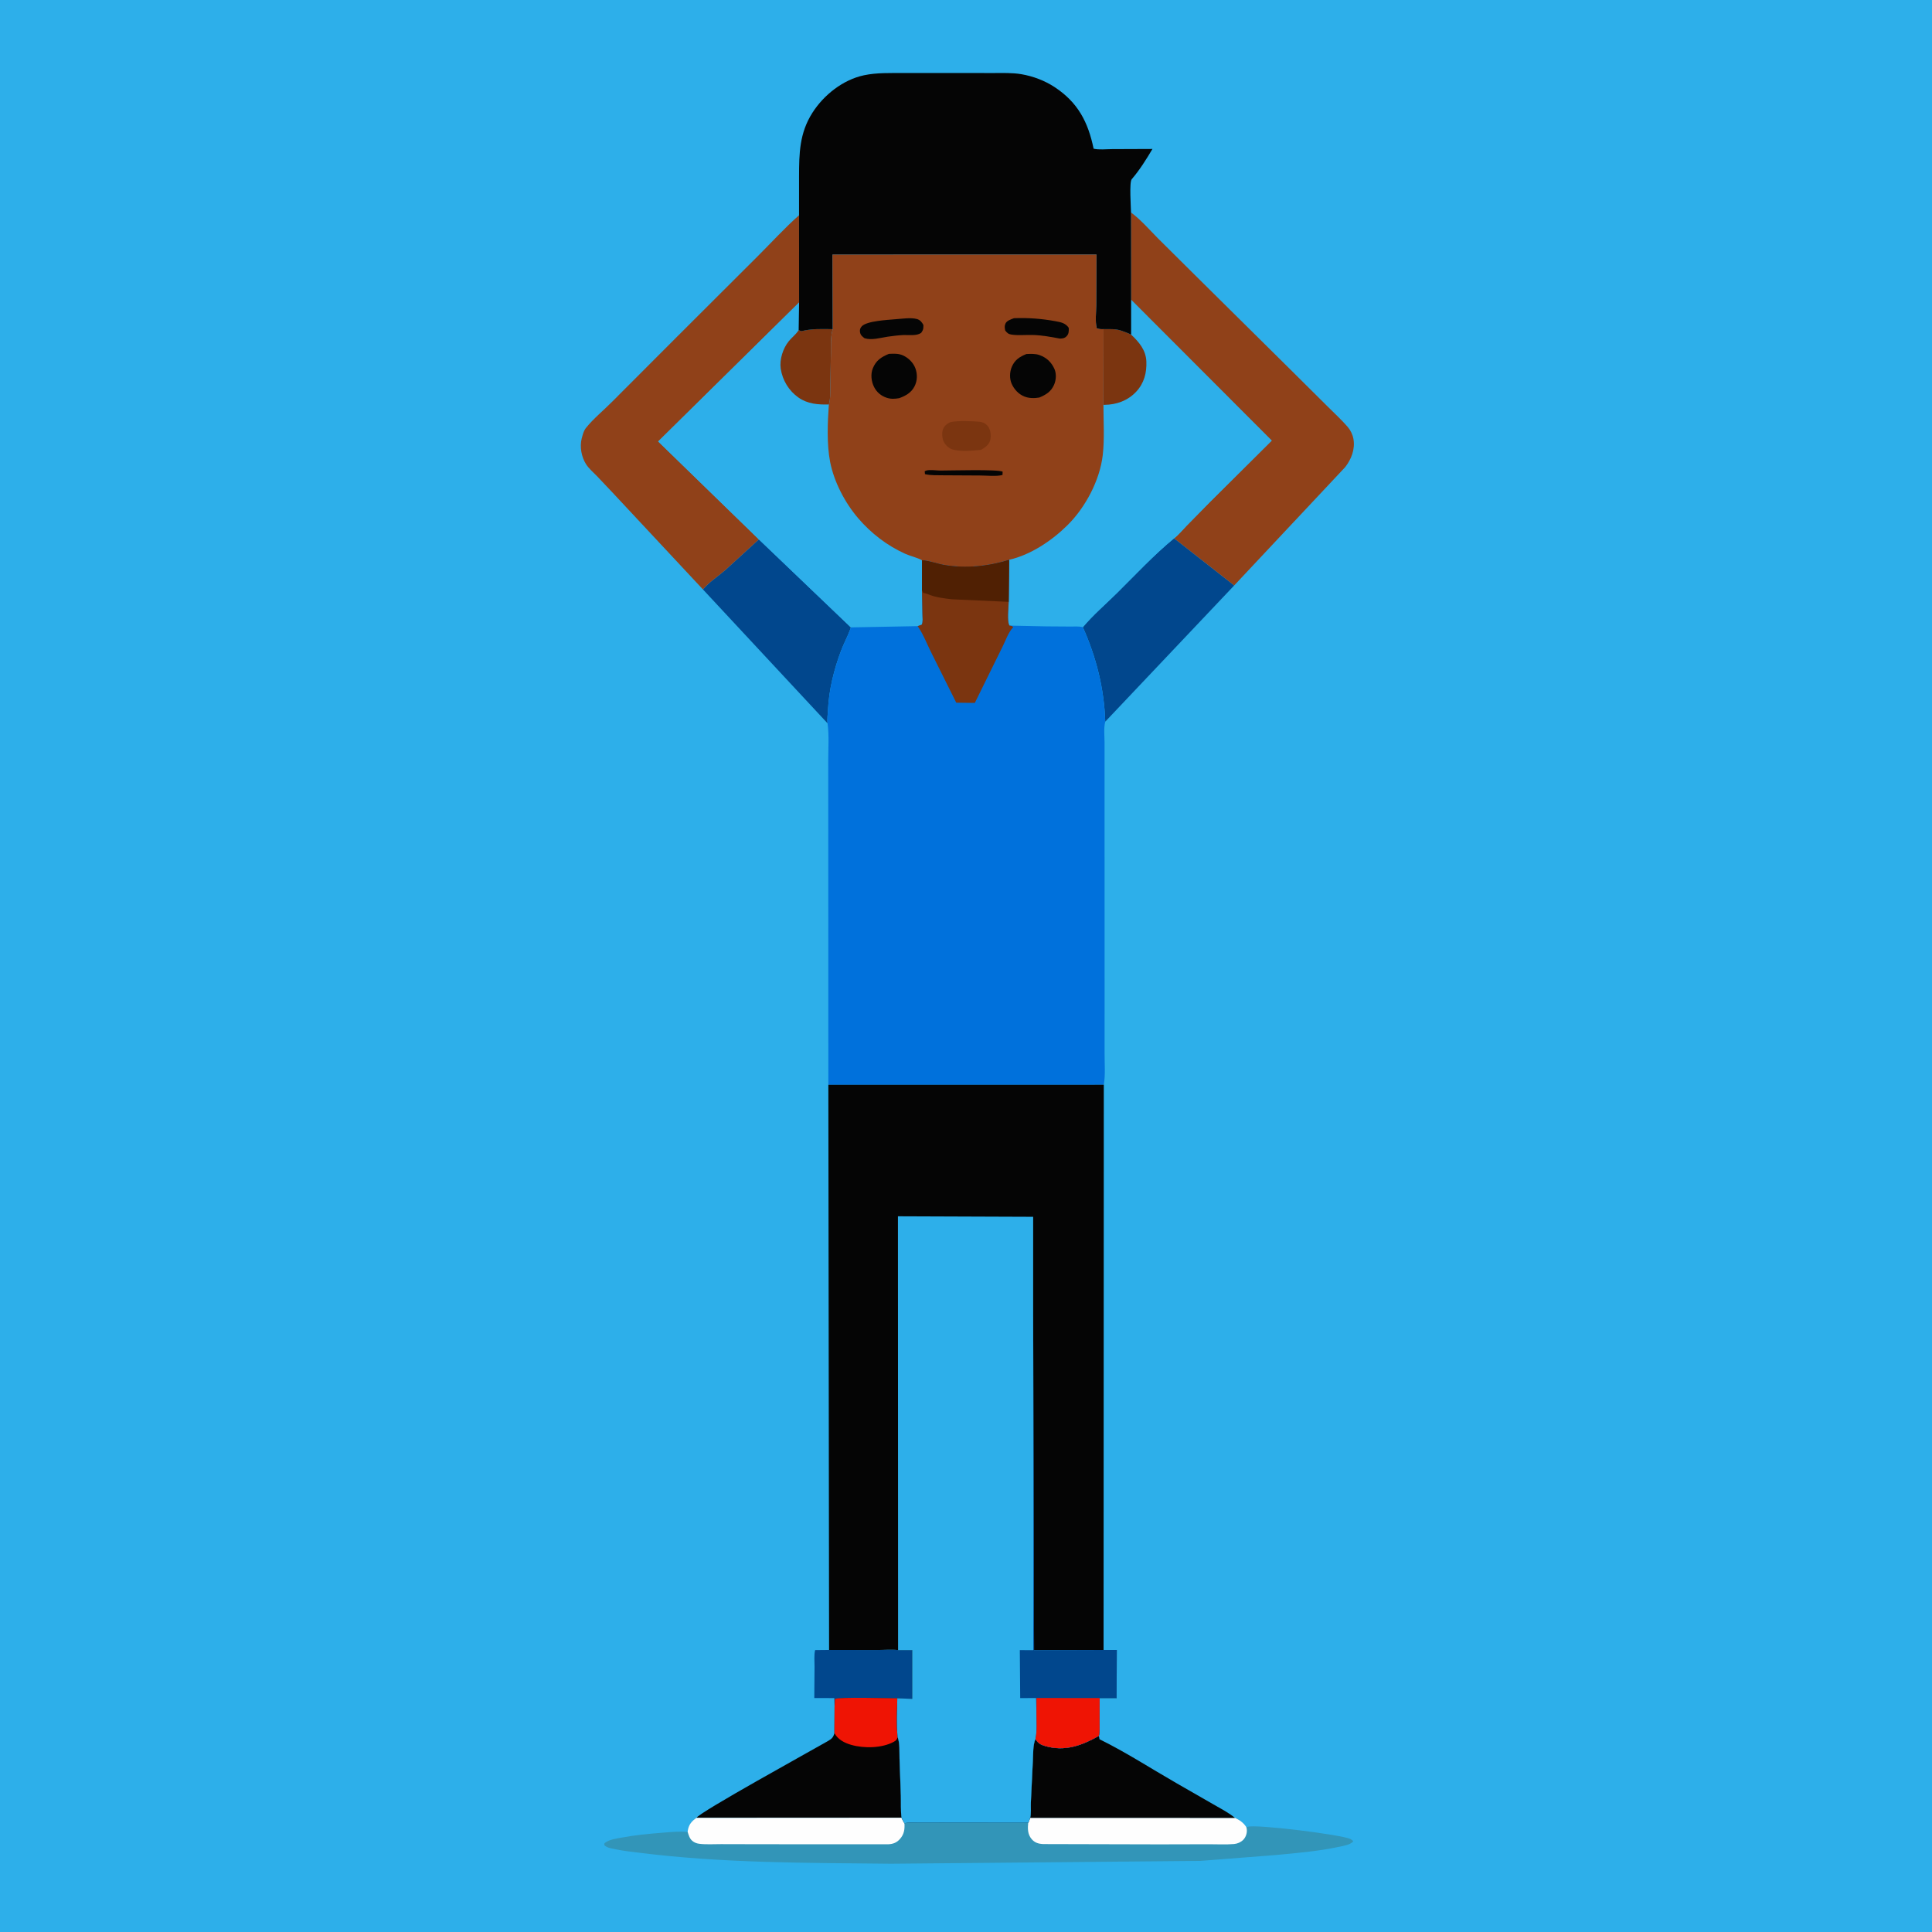
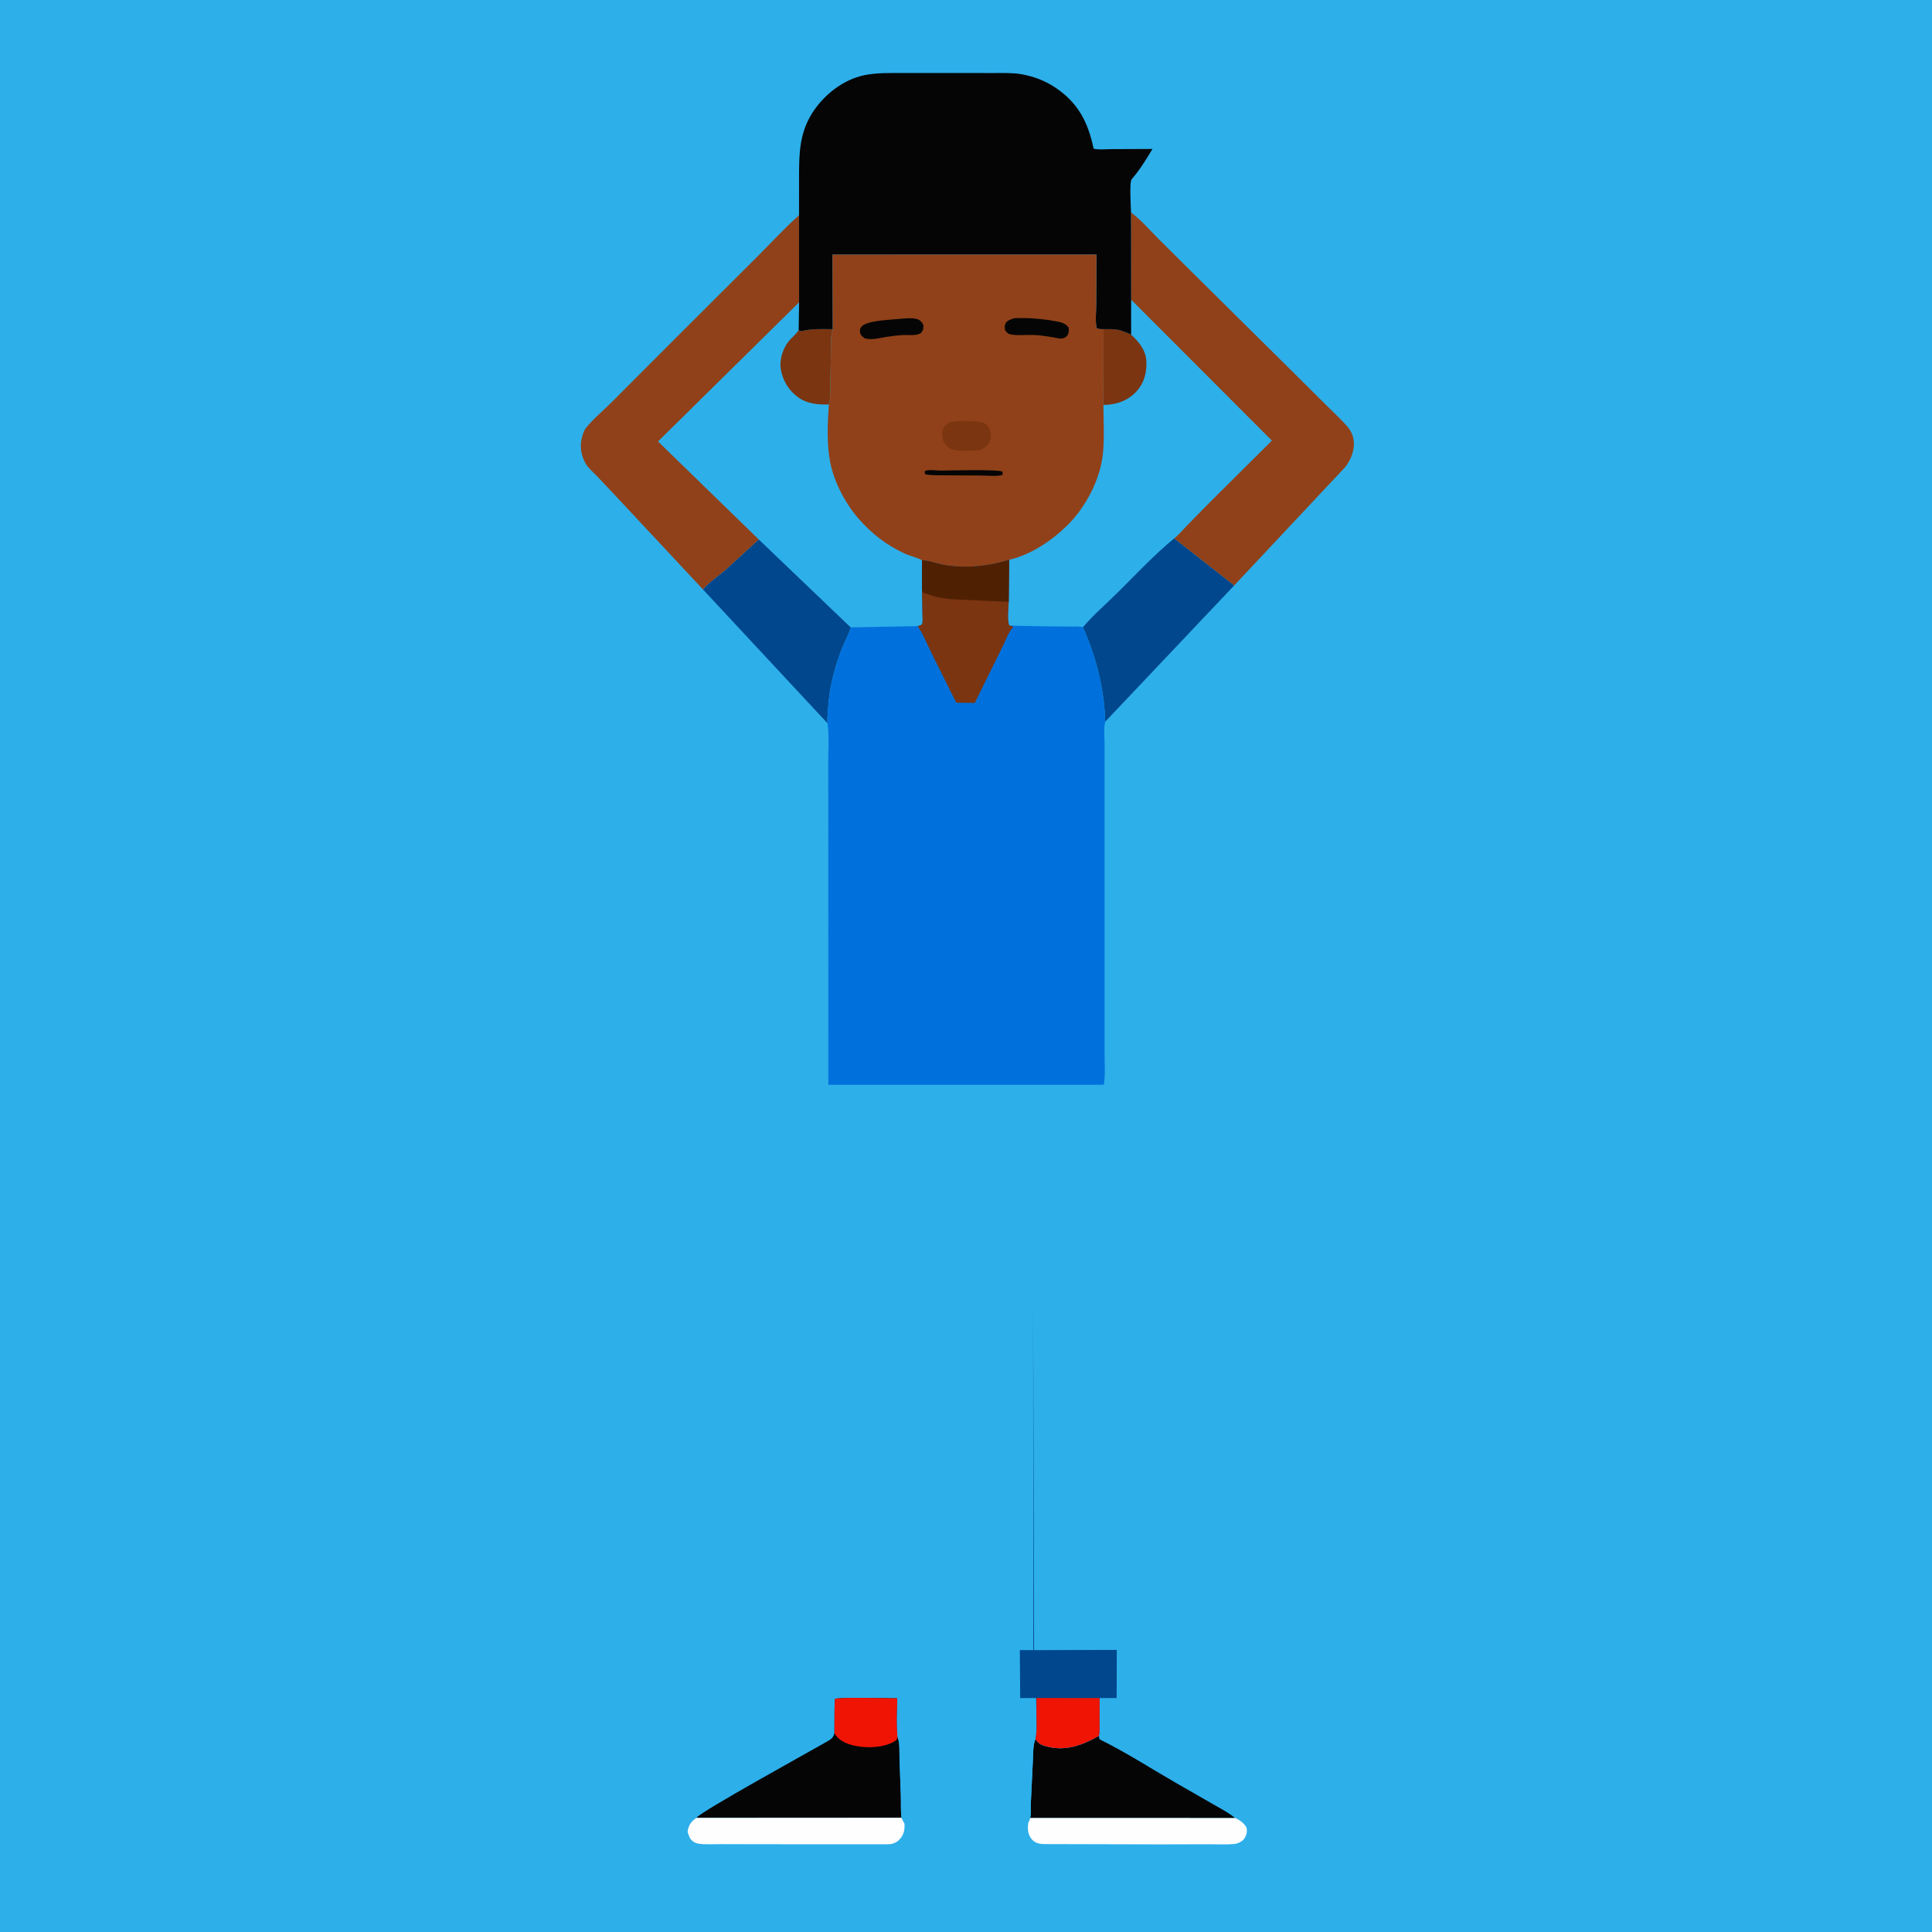
<svg xmlns="http://www.w3.org/2000/svg" version="1.1" style="display: block;" viewBox="0 0 2048 2048" width="1024" height="1024">
  <path transform="translate(0,0)" fill="rgb(45,175,234)" d="M -0 -0 L 2048 0 L 2048 2048 L -0 2048 L -0 -0 z" />
-   <path transform="translate(0,0)" fill="rgb(1,71,141)" d="M 878.864 1748.98 L 929.722 1749.05 C 936.813 1749.05 945.055 1748.16 952.008 1749.13 L 967.053 1749.16 L 967.068 1800.84 L 951.176 1800.32 C 942.665 1800.29 889.087 1798.68 885.114 1801 L 884.677 1809.83 L 884.378 1800.04 L 863.183 1800 L 863.443 1766.84 C 863.489 1761.26 862.773 1754.53 864.058 1749.13 L 878.864 1748.98 z" />
  <path transform="translate(0,0)" fill="rgb(1,71,141)" d="M 804.429 571.792 L 901.952 665.06 L 901.635 666.022 C 898.925 674.062 894.671 681.56 891.656 689.532 C 883.996 709.782 878.634 731.376 877.666 753.053 C 877.476 757.29 876.667 762.599 877.25 766.749 L 745.16 624.834 C 751.54 617.135 761.24 610.914 768.853 604.285 L 804.429 571.792 z" />
  <path transform="translate(0,0)" fill="rgb(1,71,141)" d="M 1244.58 570.621 L 1308.28 620.62 L 1171.61 764.987 C 1170.5 730.098 1162.14 696.723 1147.86 664.838 C 1158.48 652.133 1172.06 640.489 1183.88 628.802 C 1203.64 609.274 1223.14 588.249 1244.58 570.621 z" />
  <path transform="translate(0,0)" fill="rgb(5,5,5)" d="M 884.677 1809.83 L 885.114 1801 C 889.087 1798.68 942.665 1800.29 951.176 1800.32 C 951.009 1813.86 950.111 1827.89 951.512 1841.36 C 954.01 1848.12 953.289 1856.94 953.52 1864.14 L 954.929 1903.5 C 955.154 1911.12 954.653 1919.4 955.682 1926.92 L 738.234 1927.04 C 741.413 1920.96 860.281 1855.62 877.259 1845.8 C 881.468 1843.37 883.226 1842 884.53 1837.21 L 884.677 1809.83 z" />
  <path transform="translate(0,0)" fill="rgb(239,20,4)" d="M 884.677 1809.83 L 885.114 1801 C 889.087 1798.68 942.665 1800.29 951.176 1800.32 C 951.009 1813.86 950.111 1827.89 951.512 1841.36 C 950.86 1843.87 950.058 1844.92 947.743 1846.22 C 935.264 1853.22 915.959 1853.53 902.371 1849.64 C 895.199 1847.59 888.166 1843.96 884.53 1837.21 L 884.677 1809.83 z" />
  <path transform="translate(0,0)" fill="rgb(144,65,25)" d="M 745.16 624.834 L 649.36 522.194 L 632.7 504.593 C 628.836 500.657 624.126 496.643 621.189 491.995 C 616.345 484.329 614.388 473.699 616.627 464.803 L 616.984 463.5 C 617.929 459.972 618.899 456.393 621.238 453.496 C 629.206 443.622 640.153 434.701 649.135 425.611 L 717.31 357.314 L 803.443 271.375 C 817.879 256.963 831.758 241.693 847.017 228.16 L 847.08 320.656 L 697.707 467.962 L 804.429 571.792 L 768.853 604.285 C 761.24 610.914 751.54 617.135 745.16 624.834 z" />
  <path transform="translate(0,0)" fill="rgb(144,65,25)" d="M 1198.91 225.221 C 1209.21 232.851 1218.32 243.364 1227.31 252.48 L 1266.53 291.415 L 1366.86 390.716 L 1407.56 431.132 C 1414.55 438.149 1422.17 445.065 1428.63 452.563 C 1431.7 456.133 1433.87 460.664 1434.7 465.312 C 1436.62 476.098 1432.56 486.652 1426 495.127 L 1308.28 620.62 L 1244.58 570.621 C 1249.24 567.122 1253.55 561.706 1257.66 557.515 L 1282.49 532.243 L 1348.07 467.052 L 1199.02 317.813 L 1198.91 225.221 z" />
  <path transform="translate(0,0)" fill="rgb(45,175,234)" d="M 1199.02 317.813 L 1348.07 467.052 L 1282.49 532.243 L 1257.66 557.515 C 1253.55 561.706 1249.24 567.122 1244.58 570.621 C 1223.14 588.249 1203.64 609.274 1183.88 628.802 C 1172.06 640.489 1158.48 652.133 1147.86 664.838 C 1143.74 663.735 1138.84 664.19 1134.57 664.159 L 1108.96 663.981 L 1070.05 663.161 C 1067.27 658.45 1069.17 643.877 1069.25 637.98 L 1069.74 593.383 C 1092.67 588.198 1115.21 572.953 1131.68 556.635 C 1150.6 537.884 1165.88 509.1 1168.96 482.423 C 1170.95 465.135 1169.7 446.592 1169.68 429.162 L 1169.8 348.894 C 1176.35 348.87 1182.85 348.429 1189.09 350.672 C 1192.48 351.891 1195.82 353.058 1199.03 354.712 L 1199.02 317.813 z" />
  <path transform="translate(0,0)" fill="rgb(123,53,16)" d="M 1169.8 348.894 C 1176.35 348.87 1182.85 348.429 1189.09 350.672 C 1192.48 351.891 1195.82 353.058 1199.03 354.712 C 1207.38 362.45 1214.71 371.189 1215.19 383.123 C 1215.67 395.19 1212.83 406.29 1204.32 415.316 C 1195.42 424.75 1183.62 428.959 1170.85 429.157 L 1169.68 429.162 L 1169.8 348.894 z" />
  <path transform="translate(0,0)" fill="rgb(45,175,234)" d="M 804.429 571.792 L 697.707 467.962 L 847.08 320.656 L 846.613 349.944 C 847.531 350.394 848.547 350.691 849.51 351.034 C 860.579 348.252 871.44 348.766 882.756 348.915 C 880.364 356.502 880.91 366.078 880.806 374.016 L 880.15 411.268 C 879.989 417.015 880.404 423.247 878.629 428.756 C 877.247 447.783 876.316 470.89 879.953 489.578 C 884.093 510.849 895.741 533.059 909.751 549.402 C 923.365 565.283 940.258 578.307 959.356 586.943 C 965.031 589.509 972.095 590.956 977.375 593.886 L 977.334 625.66 L 977.823 651.553 C 977.883 655.001 978.557 659.079 977.087 662.193 L 972.757 663.731 L 901.952 665.06 L 804.429 571.792 z" />
  <path transform="translate(0,0)" fill="rgb(123,53,16)" d="M 846.613 349.944 C 847.531 350.394 848.547 350.691 849.51 351.034 C 860.579 348.252 871.44 348.766 882.756 348.915 C 880.364 356.502 880.91 366.078 880.806 374.016 L 880.15 411.268 C 879.989 417.015 880.404 423.247 878.629 428.756 C 867.211 429.045 856.113 428.222 846.423 421.431 C 836.261 414.309 829.413 403.049 827.598 390.805 C 826.173 381.182 829.968 369.308 836.064 361.782 C 839.088 358.049 843.145 354.977 845.863 351.053 L 846.613 349.944 z" />
-   <path transform="translate(0,0)" fill="rgb(50,149,184)" d="M 1164.88 1840.12 L 1165.5 1843.68 C 1193.49 1857.44 1220.11 1874.76 1247.18 1890.3 L 1285.91 1912.53 C 1293.59 1916.97 1302.21 1921.36 1309.07 1927.01 C 1314.04 1929.33 1318.33 1932.15 1321.19 1936.94 L 1322.42 1936.5 C 1331.6 1933.49 1422.33 1944.89 1431.58 1949.43 C 1432.75 1950 1433.61 1950.83 1434.54 1951.71 C 1432.1 1955.51 1423.6 1956.82 1419.19 1957.76 C 1396.96 1962.51 1373.98 1964.36 1351.37 1966.49 L 1272.5 1972.62 L 944.455 1975.64 C 855.677 1974.68 766.135 1975.12 677.955 1964.01 C 669.432 1962.94 660.874 1962.09 652.467 1960.28 C 649.563 1959.65 645.655 1959.16 643.083 1957.74 C 641.604 1956.93 641.558 1956.78 640.5 1955.78 C 640.872 1953.47 640.304 1954.18 642.059 1952.95 C 646.556 1949.8 653.656 1948.95 659 1947.94 C 673.077 1945.25 687.316 1943.93 701.586 1942.8 C 710.444 1942.1 720.112 1941.1 728.948 1941.94 L 729.082 1940.56 C 730.061 1934.2 733.124 1930.59 738.234 1927.04 L 955.682 1926.92 C 956.599 1928.98 957.572 1930.85 958.75 1932.77 C 963.039 1931.55 968.478 1932.11 972.944 1932.11 L 998.75 1932.08 L 1089.94 1932.19 C 1090.86 1930.81 1091.41 1928.56 1092.02 1926.98 C 1093.24 1922.78 1092.56 1915.68 1092.74 1911.18 L 1094.89 1866.57 C 1095.31 1859.15 1094.84 1850.2 1097.62 1843.33 C 1100.19 1847.87 1103.28 1849.56 1108.16 1850.95 C 1129.06 1856.9 1146.81 1850.29 1164.88 1840.12 z" />
  <path transform="translate(0,0)" fill="rgb(254,254,254)" d="M 738.234 1927.04 L 955.682 1926.92 C 956.599 1928.98 957.572 1930.85 958.75 1932.77 C 959.16 1939.12 958.436 1944.27 954.135 1949.24 C 950.614 1953.31 946.619 1954.84 941.321 1955.01 L 810.116 1954.96 L 764.162 1954.85 C 756.71 1954.82 748.421 1955.42 741.069 1954.46 C 738.336 1954.1 735.812 1953.11 733.733 1951.28 C 730.918 1948.79 730.062 1945.39 728.948 1941.94 L 729.082 1940.56 C 730.061 1934.2 733.124 1930.59 738.234 1927.04 z" />
  <path transform="translate(0,0)" fill="rgb(254,254,254)" d="M 1309.07 1927.01 C 1314.04 1929.33 1318.33 1932.15 1321.19 1936.94 C 1321.5 1938.24 1321.62 1938.54 1321.71 1940 C 1321.92 1943.56 1320.43 1947.74 1317.93 1950.25 C 1315.35 1952.85 1311.79 1954.42 1308.15 1954.74 C 1299.38 1955.5 1290.04 1954.93 1281.22 1954.97 L 1229.33 1955.1 L 1106 1954.79 C 1100.93 1954.58 1096.87 1953.43 1093.51 1949.43 C 1089.31 1944.42 1089.28 1938.34 1089.94 1932.19 C 1090.86 1930.81 1091.41 1928.56 1092.02 1926.98 L 1309.07 1927.01 z" />
  <path transform="translate(0,0)" fill="rgb(5,5,5)" d="M 1164.88 1840.12 L 1165.5 1843.68 C 1193.49 1857.44 1220.11 1874.76 1247.18 1890.3 L 1285.91 1912.53 C 1293.59 1916.97 1302.21 1921.36 1309.07 1927.01 L 1092.02 1926.98 C 1093.24 1922.78 1092.56 1915.68 1092.74 1911.18 L 1094.89 1866.57 C 1095.31 1859.15 1094.84 1850.2 1097.62 1843.33 C 1100.19 1847.87 1103.28 1849.56 1108.16 1850.95 C 1129.06 1856.9 1146.81 1850.29 1164.88 1840.12 z" />
  <path transform="translate(0,0)" fill="rgb(5,5,5)" d="M 847.017 228.16 L 847.025 187.26 C 847.062 162.496 847.452 141.213 861.1 119.677 C 873.132 100.693 893.611 84.491 915.887 79.778 C 929.368 76.927 943.784 77.442 957.515 77.415 L 1011.72 77.383 L 1052.75 77.425 C 1062.61 77.444 1072.89 77 1082.64 78.651 C 1095.05 80.749 1107.51 85.449 1118.02 92.381 C 1142.68 108.636 1153.47 129.454 1159.27 157.638 C 1165.16 158.999 1172.6 158.093 1178.66 158.074 L 1221.64 157.908 C 1215.21 168.801 1207.93 180.422 1199.66 189.983 C 1196.97 193.087 1198.83 219.501 1198.91 225.221 L 1199.02 317.813 L 1199.03 354.712 C 1195.82 353.058 1192.48 351.891 1189.09 350.672 C 1182.85 348.429 1176.35 348.87 1169.8 348.894 C 1167.11 348.934 1164.99 349.086 1162.5 347.842 C 1160.8 340.74 1162.02 330.728 1162.04 323.284 L 1162.28 269.818 L 882.462 269.889 L 882.756 348.915 C 871.44 348.766 860.579 348.252 849.51 351.034 C 848.547 350.691 847.531 350.394 846.613 349.944 L 847.08 320.656 L 847.017 228.16 z" />
  <path transform="translate(0,0)" fill="rgb(144,65,25)" d="M 882.756 348.915 L 882.462 269.889 L 1162.28 269.818 L 1162.04 323.284 C 1162.02 330.728 1160.8 340.74 1162.5 347.842 C 1164.99 349.086 1167.11 348.934 1169.8 348.894 L 1169.68 429.162 C 1169.7 446.592 1170.95 465.135 1168.96 482.423 C 1165.88 509.1 1150.6 537.884 1131.68 556.635 C 1115.21 572.953 1092.67 588.198 1069.74 593.383 C 1047.55 600.261 1023.96 602.753 1000.88 598.807 C 993.498 597.546 984.516 594.066 977.375 593.886 C 972.095 590.956 965.031 589.509 959.356 586.943 C 940.258 578.307 923.365 565.283 909.751 549.402 C 895.741 533.059 884.093 510.849 879.953 489.578 C 876.316 470.89 877.247 447.783 878.629 428.756 C 880.404 423.247 879.989 417.015 880.15 411.268 L 880.806 374.016 C 880.91 366.078 880.364 356.502 882.756 348.915 z" />
  <path transform="translate(0,0)" fill="rgb(5,5,5)" d="M 980.234 499.5 L 982.103 498.764 C 985.857 497.699 992.789 498.796 996.879 498.805 C 1006.36 498.826 1058.06 497.31 1062.83 500 L 1062.69 503.5 C 1056.01 505.258 1046 504.034 1038.99 504.048 L 999.89 503.837 C 993.673 503.693 986.539 504.105 980.5 502.614 L 980.234 499.5 z" />
  <path transform="translate(0,0)" fill="rgb(5,5,5)" d="M 948.968 338.411 C 955.642 337.991 965.522 336.345 971.999 338.188 C 975.479 339.179 977.244 341.535 978.849 344.5 C 978.786 348.646 978.933 349.265 976.5 352.847 C 971.44 356.32 963.669 354.934 957.63 355.161 C 952.022 355.372 946.334 356.22 940.77 356.93 C 933.26 358.102 923.845 360.899 916.5 358.546 C 914.172 356.787 912.406 355.552 911.716 352.5 C 911.145 349.973 911.747 347.771 913.5 345.902 C 918.94 340.102 941.286 339.128 948.968 338.411 z" />
  <path transform="translate(0,0)" fill="rgb(5,5,5)" d="M 1074.86 337.302 C 1089.75 336.727 1104.18 337.795 1118.85 340.493 C 1124.57 341.545 1129.46 342.443 1132.91 347.5 C 1133.09 350.778 1133.09 354.017 1130.56 356.5 C 1128.32 358.707 1126.43 358.771 1123.5 358.917 C 1114.2 357.098 1104.13 355.353 1094.65 355.083 C 1087.53 354.88 1079.48 355.736 1072.5 354.725 C 1068.92 354.206 1067.8 353.1 1065.57 350.389 C 1065.04 347.708 1064.61 345.632 1065.83 343 C 1067.35 339.721 1071.73 338.557 1074.86 337.302 z" />
  <path transform="translate(0,0)" fill="rgb(123,53,16)" d="M 1007.38 447.5 C 1016.07 445.706 1029.1 446.369 1038 447.044 C 1041.65 447.32 1045.28 449.103 1047.45 452.132 C 1050.21 455.99 1050.83 462.312 1049.6 466.878 C 1048.33 471.548 1043.93 474.633 1039.96 476.85 C 1030.94 477.762 1018.83 478.899 1010.04 476.539 C 1006.06 475.468 1002.58 472.284 1000.66 468.701 C 998.754 465.149 998.195 459.395 999.426 455.555 C 1000.71 451.551 1003.79 449.273 1007.38 447.5 z" />
-   <path transform="translate(0,0)" fill="rgb(5,5,5)" d="M 1088.07 375.261 C 1092.84 375.1 1097.53 374.786 1102.09 376.449 C 1109.44 379.127 1114.61 384.012 1117.76 391.156 C 1119.99 396.222 1119.56 402.818 1117.37 407.842 C 1114.16 415.213 1108.83 418.418 1101.69 421.415 C 1096.45 422.296 1090.9 422.311 1085.9 420.323 C 1079.75 417.883 1074.99 412.698 1072.37 406.712 C 1070.01 401.308 1070.25 394.381 1072.5 388.999 C 1075.62 381.508 1080.84 378.189 1088.07 375.261 z" />
-   <path transform="translate(0,0)" fill="rgb(5,5,5)" d="M 942.256 375.109 C 947.358 374.89 952.173 374.563 956.977 376.655 C 962.939 379.251 968.283 384.545 970.456 390.731 C 972.629 396.92 972.445 403.637 969.447 409.519 C 965.975 416.33 960.065 419.585 953.154 422.085 C 948.558 422.838 944.572 423.157 940.065 421.689 C 934.01 419.717 929.351 415.815 926.5 410.123 C 923.606 404.343 922.738 396.642 925.165 390.585 C 928.593 382.035 934.173 378.458 942.256 375.109 z" />
  <path transform="translate(0,0)" fill="rgb(0,113,220)" d="M 977.375 593.886 C 984.516 594.066 993.498 597.546 1000.88 598.807 C 1023.96 602.753 1047.55 600.261 1069.74 593.383 L 1069.25 637.98 C 1069.17 643.877 1067.27 658.45 1070.05 663.161 L 1108.96 663.981 L 1134.57 664.159 C 1138.84 664.19 1143.74 663.735 1147.86 664.838 C 1162.14 696.723 1170.5 730.098 1171.61 764.987 C 1169.8 771.778 1170.89 780.429 1170.88 787.491 L 1170.87 834.252 L 1170.91 1054.62 L 1170.9 1117.17 C 1170.88 1127.71 1171.86 1139.59 1170.08 1149.91 L 878.082 1149.93 L 878.005 884.441 L 877.959 807.09 C 877.938 793.959 878.997 779.755 877.25 766.749 C 876.667 762.599 877.476 757.29 877.666 753.053 C 878.634 731.376 883.996 709.782 891.656 689.532 C 894.671 681.56 898.925 674.062 901.635 666.022 L 901.952 665.06 L 972.757 663.731 L 977.087 662.193 C 978.557 659.079 977.883 655.001 977.823 651.553 L 977.334 625.66 L 977.375 593.886 z" />
  <path transform="translate(0,0)" fill="rgb(123,53,16)" d="M 977.375 593.886 C 984.516 594.066 993.498 597.546 1000.88 598.807 C 1023.96 602.753 1047.55 600.261 1069.74 593.383 L 1069.25 637.98 C 1069.17 643.877 1067.27 658.45 1070.05 663.161 C 1072.29 663.549 1072.57 663.113 1074.02 665 C 1068.96 669.909 1066.01 679.103 1062.78 685.406 L 1033.35 745.124 L 1013.67 744.87 L 986.927 691.256 C 982.533 682.446 978.919 672.809 973.397 664.646 L 972.757 663.731 L 977.087 662.193 C 978.557 659.079 977.883 655.001 977.823 651.553 L 977.334 625.66 L 977.375 593.886 z" />
  <path transform="translate(0,0)" fill="rgb(80,32,3)" d="M 977.375 593.886 C 984.516 594.066 993.498 597.546 1000.88 598.807 C 1023.96 602.753 1047.55 600.261 1069.74 593.383 L 1069.25 637.98 L 1008.83 635.257 C 1000.99 634.279 992.745 633.416 985.344 630.523 C 983.575 629.832 981.953 629.169 980.094 628.745 L 978.5 628.401 L 977.334 625.66 L 977.375 593.886 z" />
-   <path transform="translate(0,0)" fill="rgb(5,5,5)" d="M 878.082 1149.93 L 1170.08 1149.91 L 1169.83 1748.99 L 1183.83 1748.99 L 1183.68 1800.03 L 1165.65 1800.01 L 1165.59 1825.79 C 1165.57 1830.52 1165.95 1835.5 1164.88 1840.12 C 1146.81 1850.29 1129.06 1856.9 1108.16 1850.95 C 1103.28 1849.56 1100.19 1847.87 1097.62 1843.33 C 1094.84 1850.2 1095.31 1859.15 1094.89 1866.57 L 1092.74 1911.18 C 1092.56 1915.68 1093.24 1922.78 1092.02 1926.98 C 1091.41 1928.56 1090.86 1930.81 1089.94 1932.19 L 998.75 1932.08 L 972.944 1932.11 C 968.478 1932.11 963.039 1931.55 958.75 1932.77 C 957.572 1930.85 956.599 1928.98 955.682 1926.92 C 954.653 1919.4 955.154 1911.12 954.929 1903.5 L 953.52 1864.14 C 953.289 1856.94 954.01 1848.12 951.512 1841.36 C 950.111 1827.89 951.009 1813.86 951.176 1800.32 L 967.068 1800.84 L 967.053 1749.16 L 952.008 1749.13 C 945.055 1748.16 936.813 1749.05 929.722 1749.05 L 878.864 1748.98 L 878.082 1149.93 z" />
  <path transform="translate(0,0)" fill="rgb(45,175,234)" d="M 952.008 1749.13 L 951.854 1289.32 L 1095.19 1289.86 L 1095.18 1385.79 L 1096.15 1749.21 L 1169.83 1748.99 L 1183.83 1748.99 L 1183.68 1800.03 L 1165.65 1800.01 L 1165.59 1825.79 C 1165.57 1830.52 1165.95 1835.5 1164.88 1840.12 C 1146.81 1850.29 1129.06 1856.9 1108.16 1850.95 C 1103.28 1849.56 1100.19 1847.87 1097.62 1843.33 C 1094.84 1850.2 1095.31 1859.15 1094.89 1866.57 L 1092.74 1911.18 C 1092.56 1915.68 1093.24 1922.78 1092.02 1926.98 C 1091.41 1928.56 1090.86 1930.81 1089.94 1932.19 L 998.75 1932.08 L 972.944 1932.11 C 968.478 1932.11 963.039 1931.55 958.75 1932.77 C 957.572 1930.85 956.599 1928.98 955.682 1926.92 C 954.653 1919.4 955.154 1911.12 954.929 1903.5 L 953.52 1864.14 C 953.289 1856.94 954.01 1848.12 951.512 1841.36 C 950.111 1827.89 951.009 1813.86 951.176 1800.32 L 967.068 1800.84 L 967.053 1749.16 L 952.008 1749.13 z" />
  <path transform="translate(0,0)" fill="rgb(1,71,141)" d="M 1095.18 1385.79 L 1096.15 1749.21 L 1169.83 1748.99 L 1183.83 1748.99 L 1183.68 1800.03 L 1165.65 1800.01 L 1165.59 1825.79 C 1165.57 1830.52 1165.95 1835.5 1164.88 1840.12 C 1146.81 1850.29 1129.06 1856.9 1108.16 1850.95 C 1103.28 1849.56 1100.19 1847.87 1097.62 1843.33 C 1099.48 1835.05 1098.67 1825.01 1098.69 1816.5 L 1098.28 1799.98 L 1081.45 1800.07 L 1081.05 1749.16 L 1095.37 1749.23 L 1095.18 1385.79 z" />
  <path transform="translate(0,0)" fill="rgb(239,20,4)" d="M 1098.69 1816.5 L 1098.71 1799.95 L 1165.65 1800.01 L 1165.59 1825.79 C 1165.57 1830.52 1165.95 1835.5 1164.88 1840.12 C 1146.81 1850.29 1129.06 1856.9 1108.16 1850.95 C 1103.28 1849.56 1100.19 1847.87 1097.62 1843.33 C 1099.48 1835.05 1098.67 1825.01 1098.69 1816.5 z" />
</svg>